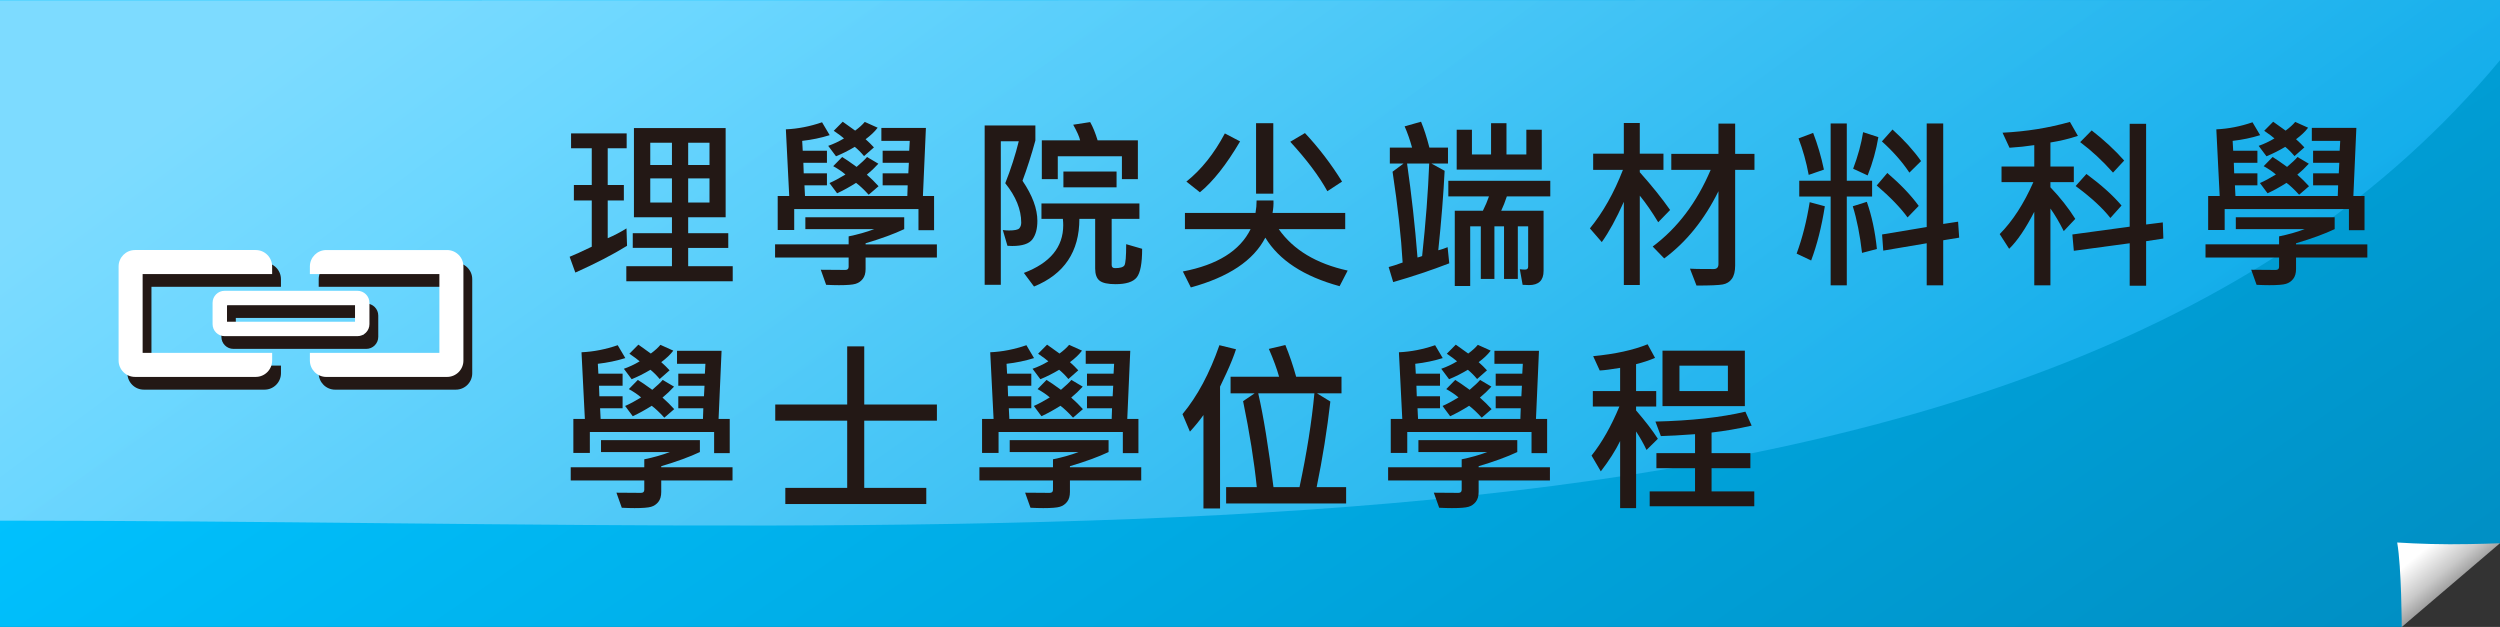
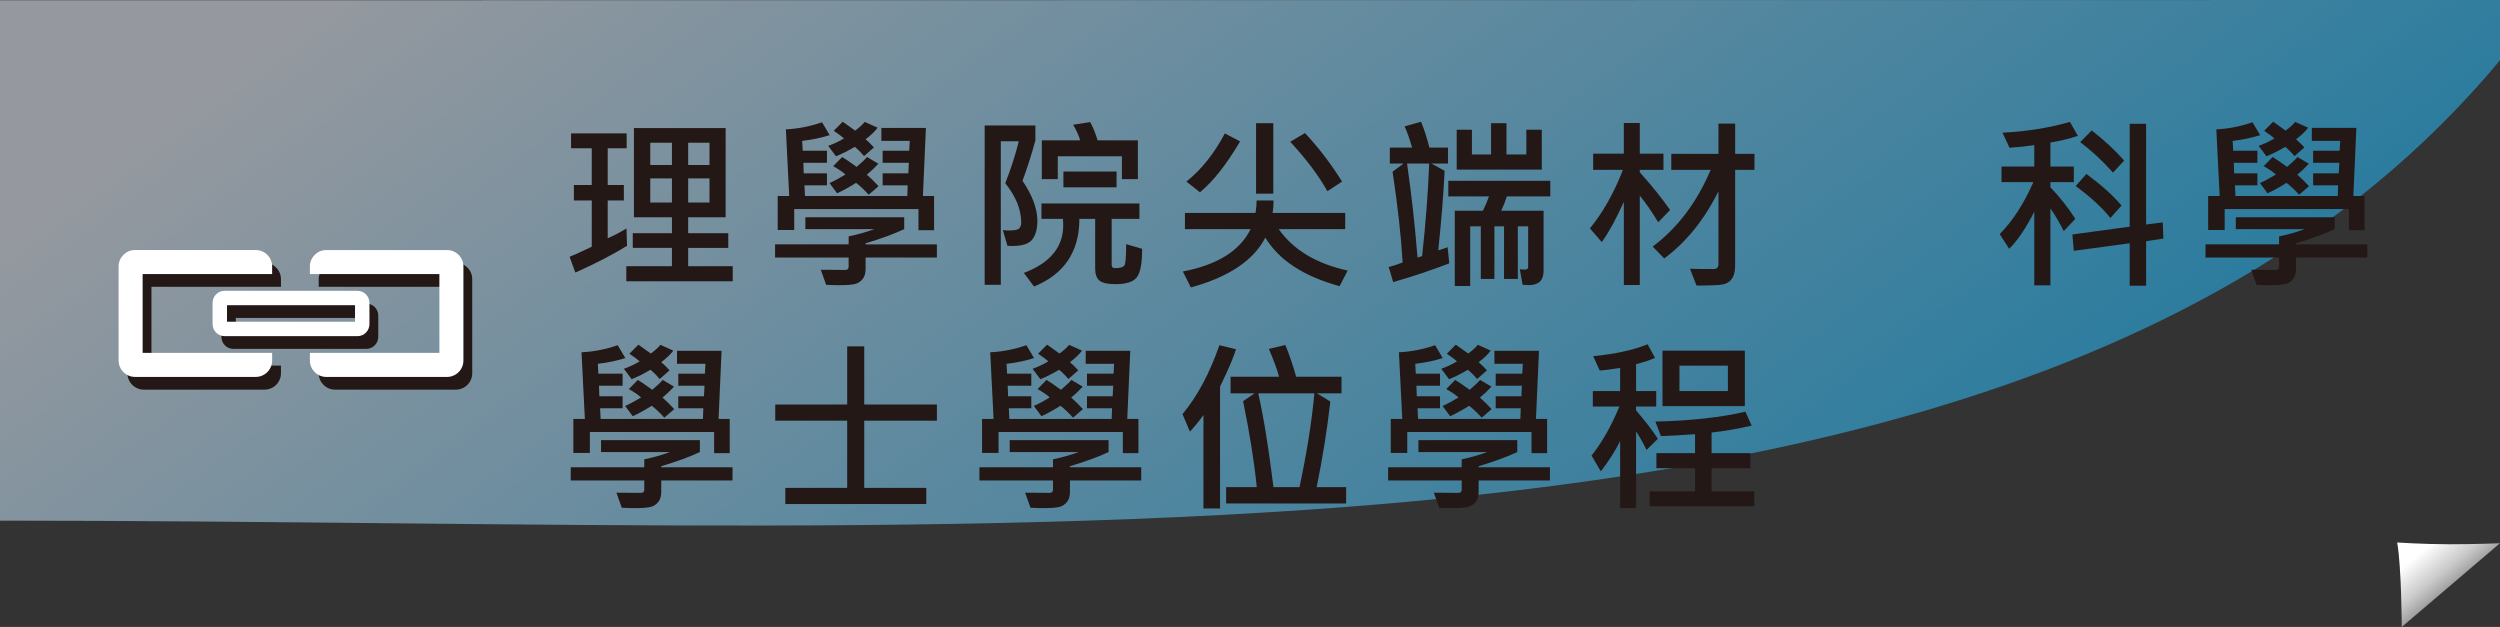
<svg xmlns="http://www.w3.org/2000/svg" version="1.1" id="圖層_1" x="0px" y="0px" width="319px" height="80px" viewBox="0 0 319 80" enable-background="new 0 0 319 80" xml:space="preserve">
  <rect x="0" y="0" width="319" height="80" fill="#333333" stroke="none" />
  <g>
    <g>
      <linearGradient id="SVGID_1_" gradientUnits="userSpaceOnUse" x1="118.754" y1="-19.703" x2="235.07" y2="150.728">
        <stop offset="0" style="stop-color:#00C2FF" />
        <stop offset="1" style="stop-color:#008ABE" />
      </linearGradient>
-       <path fill="url(#SVGID_1_)" d="M319,69.318c0,0-4.113,2.207-6.937,5.094C309.241,77.3,306.458,80,306.458,80H0V0h319V69.318z" />
      <linearGradient id="SVGID_2_" gradientUnits="userSpaceOnUse" x1="309.146" y1="70.281" x2="313.605" y2="75.731">
        <stop offset="0" style="stop-color:#FFFFFF" />
        <stop offset="0.533" style="stop-color:#C9C9C9" />
        <stop offset="1" style="stop-color:#858585" />
      </linearGradient>
      <path fill="url(#SVGID_2_)" d="M318.991,69.318c0,0-3.039,0.129-6.407,0.129s-6.704-0.225-6.704-0.225    C306.438,72.4,306.464,80,306.464,80L318.991,69.318z" />
      <linearGradient id="SVGID_3_" gradientUnits="userSpaceOnUse" x1="102.242" y1="-43.976" x2="225.481" y2="122.169">
        <stop offset="0" style="stop-color:#EBF2FF" />
        <stop offset="1" style="stop-color:#00B3FF" />
      </linearGradient>
      <path opacity="0.53" fill="url(#SVGID_3_)" d="M0,0.037v66.397c134,0,261.049,10.96,319-58.749V0L0,0.037z" />
    </g>
    <g>
      <path fill="#231815" d="M80.011,31.365c-1.813,1.119-4.013,2.258-6.598,3.415l-0.729-2.015c0.57-0.224,1.512-0.651,2.824-1.284    v-5.903h-2.281V23.61h2.281v-4.688h-2.64v-1.898h7.095v1.898h-2.418v4.688h2.06v1.968h-2.06v4.815    c0.81-0.34,1.608-0.757,2.396-1.25L80.011,31.365z M93.495,35.892H79.918V33.97h5.822v-2.338h-5.001v-1.875h5.001V27.72h-4.85    V16.342h11.702V27.72h-4.781v2.037h5.116v1.875h-5.116v2.338h5.684V35.892z M85.74,21.053v-2.836h-2.767v2.836H85.74z     M85.74,25.845v-3.079h-2.767v3.079H85.74z M90.532,21.053v-2.836h-2.721v2.836H90.532z M90.532,25.845v-3.079h-2.721v3.079    H90.532z" />
      <path fill="#231815" d="M119.548,32.858h-9.098v1.471c0,0.532-0.122,0.952-0.365,1.261s-0.552,0.52-0.926,0.631    c-0.375,0.112-1.078,0.168-2.112,0.168c-0.479,0-1.022-0.016-1.632-0.046l-0.684-1.922c0.541,0.016,1.582,0.023,3.125,0.023    c0.285,0,0.429-0.131,0.429-0.394v-1.192h-9.387v-1.678h9.387v-1.019c1.173-0.239,2.265-0.548,3.275-0.926h-8.796V27.72h12.615    v1.517c-1.288,0.609-2.932,1.211-4.93,1.805v0.14h9.098V32.858z M119.188,29.375h-1.991v-2.697h-15.856v2.674h-2.107v-4.341h1.471    l-0.429-8.507c1.536-0.069,3.075-0.37,4.618-0.902l0.973,1.644c-1.104,0.347-2.273,0.59-3.508,0.729l0.07,1.262h3.09v1.539h-3.01    l0.047,1.343h2.963v1.528h-2.87l0.069,1.365h13.057l0.046-1.365h-3.194v-1.528h3.275l0.069-1.343h-3.345v-1.539h3.391l0.07-1.262    h-3.623v-1.655h5.683l-0.382,8.692h1.424V29.375z M111.989,16.296c-0.371,0.493-0.884,0.983-1.539,1.47    c0.385,0.34,0.74,0.687,1.064,1.042l-1.262,1.11c-0.394-0.47-0.787-0.863-1.181-1.181c-0.817,0.486-1.616,0.888-2.396,1.204    l-0.996-1.331c0.688-0.239,1.358-0.556,2.014-0.949c-0.216-0.2-0.652-0.524-1.308-0.972l1.146-1.158l1.586,1.135    c0.518-0.378,0.926-0.748,1.227-1.111L111.989,16.296z M112.104,23.761l-1.262,1.088c-0.594-0.655-1.131-1.161-1.608-1.516    c-0.825,0.524-1.632,0.969-2.419,1.331l-0.973-1.308c0.571-0.247,1.25-0.61,2.037-1.089c-0.401-0.354-0.922-0.709-1.563-1.064    l1.146-1.169c0.416,0.247,1.029,0.667,1.84,1.262c0.648-0.548,1.092-0.969,1.331-1.262l1.446,0.856    c-0.455,0.502-0.945,0.969-1.469,1.4C111.144,22.754,111.642,23.244,112.104,23.761z" />
      <path fill="#231815" d="M130.471,23.066c1.266,1.868,1.898,3.573,1.898,5.116c0,1.011-0.212,1.798-0.637,2.361    s-1.28,0.845-2.569,0.845c-0.201,0-0.405-0.008-0.613-0.023l-0.591-2.014c0.263,0.039,0.521,0.058,0.776,0.058    c0.725,0,1.168-0.093,1.33-0.277c0.162-0.186,0.243-0.429,0.243-0.729c0-1.659-0.679-3.333-2.037-5.023    c0.718-1.813,1.292-3.6,1.725-5.358h-2.292v18.322h-2.061V16.006h6.471v1.922C131.62,19.741,131.073,21.454,130.471,23.066z     M145.737,31.747c0,1.853-0.229,3.067-0.688,3.646s-1.36,0.868-2.702,0.868c-0.98,0-1.66-0.148-2.037-0.445    c-0.379-0.298-0.567-0.816-0.567-1.558v-6.331h-2.015c0,4.183-1.929,7.061-5.787,8.635l-1.296-1.736    c3.349-1.266,5.023-3.295,5.023-6.088c0-0.263-0.016-0.532-0.046-0.811h-2.732V25.96h12.5v1.968h-3.541v5.88    c0,0.271,0.143,0.405,0.428,0.405c0.648,0,1.048-0.117,1.198-0.353s0.226-1.137,0.226-2.703L145.737,31.747z M145.193,22.858    h-2.037v-2.917h-8.183v2.917h-2.037v-4.954h4.885c-0.086-0.424-0.379-1.088-0.881-1.99l2.165-0.336    c0.347,0.609,0.663,1.385,0.949,2.326h5.139V22.858z M142.474,23.9h-6.783v-2.015h6.783V23.9z" />
      <path fill="#231815" d="M171.964,34.525l-1.031,1.991c-4.561-1.243-7.72-3.307-9.479-6.192c-1.498,2.909-4.665,5.026-9.504,6.354    l-1.018-2.037c4.406-0.842,7.287-2.644,8.646-5.405h-8.381v-2.061h9.006c0.092-0.524,0.139-1.058,0.139-1.598h2.152    c0.023,0.51-0.016,1.042-0.115,1.598h9.271v2.061h-8.484C165.026,31.883,167.958,33.646,171.964,34.525z M158.235,18.043    c-1.744,2.964-3.453,5.128-5.127,6.493l-1.725-1.365c1.906-1.521,3.542-3.568,4.908-6.146L158.235,18.043z M162.472,24.71h-2.199    v-8.993h2.199V24.71z M171.245,23.171l-1.875,1.227c-1.049-1.913-2.627-4.016-4.733-6.308l1.875-1.111    C168.271,18.854,169.849,20.918,171.245,23.171z" />
      <path fill="#231815" d="M184.925,33.6c-2.277,0.88-4.661,1.678-7.153,2.396l-0.579-1.921c0.433-0.108,1.026-0.301,1.783-0.579    c-0.186-3.279-0.613-7.142-1.285-11.586l1.4-1.042h-1.748V18.83h2.836c-0.27-0.979-0.586-1.883-0.949-2.708l2.096-0.591    c0.377,0.903,0.732,2.003,1.064,3.299h2.373v2.037h-2.118l1.689,0.926c-0.146,2.994-0.417,6.374-0.81,10.14    c0.408-0.101,0.806-0.231,1.191-0.394L184.925,33.6z M182.366,20.867h-2.824c0.571,3.981,1.016,7.979,1.332,11.991    c0.169-0.038,0.365-0.1,0.59-0.185C181.927,28.391,182.228,24.456,182.366,20.867z M197.818,25.058h-5.544    c-0.217,0.663-0.455,1.273-0.718,1.828h5.405v7.686c0,1.204-0.621,1.806-1.863,1.806c-0.193,0-0.463-0.011-0.811-0.034    l-0.358-1.991c0.231,0.031,0.455,0.047,0.671,0.047c0.263,0,0.394-0.124,0.394-0.371v-5.15h-1.319v6.713h-1.76v-6.713h-1.227    v6.713h-1.736v-6.713h-1.354v7.616h-1.969v-9.607h3.589c0.324-0.647,0.583-1.257,0.775-1.828h-5.186v-1.991h13.01V25.058z     M196.73,21.643h-10.856V16.55h1.944v3.16h2.442v-3.993h1.967v3.993h2.535v-3.16h1.968V21.643z" />
      <path fill="#231815" d="M213.106,26.794l-1.518,1.563c-0.802-1.327-1.585-2.458-2.35-3.392v11.401h-2.037V25.752    c-0.979,2.184-1.917,3.896-2.813,5.139l-1.516-1.747c1.674-2.045,3.078-4.533,4.213-7.466h-3.797v-2.072h3.912v-3.912h2.037v3.912    h3.021v2.072h-3.021v0.301C210.775,23.699,212.063,25.305,213.106,26.794z M223.87,21.678h-2.465v12.199    c0,0.741-0.14,1.307-0.418,1.696c-0.277,0.39-0.665,0.631-1.162,0.723c-0.498,0.093-1.615,0.14-3.352,0.14l-0.833-2.153    c0.255,0.031,1.262,0.047,3.021,0.047c0.409,0,0.613-0.213,0.613-0.637v-9.295c-1.797,3.635-4.104,6.493-6.921,8.577l-1.47-1.517    c3.164-2.361,5.629-5.621,7.396-9.78h-5.023v-2.049h6.018v-3.854h2.131v3.854h2.465V21.678z" />
-       <path fill="#231815" d="M232.85,26.319c-0.409,2.601-0.991,4.907-1.747,6.921l-1.853-0.879c0.733-1.991,1.288-4.179,1.667-6.563    L232.85,26.319z M232.733,21.643l-1.943,0.672c-0.301-1.628-0.734-3.179-1.297-4.653l1.863-0.706    C231.928,18.43,232.387,19.992,232.733,21.643z M238.88,25.081h-3.229v11.331h-2.061V25.081h-4.005v-2.015h4.005v-7.314h2.061    v7.314h3.229V25.081z M239.493,31.771l-1.898,0.498c-0.262-2.276-0.655-4.26-1.18-5.949l1.793-0.567    C238.834,27.526,239.263,29.533,239.493,31.771z M239.679,17.499c-0.277,1.667-0.733,3.295-1.365,4.885l-1.853-0.856    c0.617-1.636,1.042-3.19,1.273-4.665L239.679,17.499z M244.829,26.272l-1.424,1.471c-0.895-1.235-2.207-2.593-3.936-4.074    l1.355-1.598C242.522,23.529,243.856,24.93,244.829,26.272z M245.13,20.555l-1.492,1.471c-0.926-1.39-2.096-2.717-3.508-3.982    l1.354-1.516C242.95,17.847,244.165,19.189,245.13,20.555z M249.991,30.324l-2.037,0.335v5.753h-2.106v-5.371l-5.544,0.938    l-0.15-2.061l5.694-0.949V15.752h2.106v12.824l1.898-0.289L249.991,30.324z" />
      <path fill="#231815" d="M265.141,17.337c-1.081,0.363-2.249,0.645-3.507,0.846v3.066h2.986v1.991h-2.986v0.66    c1.242,1.296,2.299,2.639,3.171,4.027l-1.47,1.563c-0.563-1.126-1.131-2.087-1.701-2.882v9.804h-2.061v-9.387    c-1.104,2.152-2.172,3.727-3.206,4.722l-1.204-1.875c1.651-1.666,3.082-3.877,4.295-6.632h-4.063v-1.991h4.179v-2.731    c-1.004,0.154-2.057,0.267-3.16,0.336l-0.891-1.921c3.017-0.146,5.883-0.606,8.6-1.378L265.141,17.337z M276.044,30.439    l-2.199,0.336v5.683h-2.096v-5.417l-7.129,0.961l-0.186-2.083l7.314-0.996V15.798h2.096v12.848l2.129-0.267L276.044,30.439z     M270.708,26.227l-1.424,1.586c-0.996-1.273-2.473-2.632-4.434-4.074l1.378-1.54C268.142,23.61,269.636,24.953,270.708,26.227z     M271.044,20.485l-1.424,1.54c-1.328-1.497-2.725-2.794-4.19-3.89l1.47-1.493C268.481,17.87,269.862,19.15,271.044,20.485z" />
      <path fill="#231815" d="M302.073,32.858h-9.098v1.471c0,0.532-0.122,0.952-0.365,1.261s-0.552,0.52-0.926,0.631    c-0.375,0.112-1.078,0.168-2.112,0.168c-0.479,0-1.022-0.016-1.632-0.046l-0.684-1.922c0.541,0.016,1.582,0.023,3.125,0.023    c0.285,0,0.429-0.131,0.429-0.394v-1.192h-9.387v-1.678h9.387v-1.019c1.173-0.239,2.265-0.548,3.275-0.926h-8.796V27.72h12.615    v1.517c-1.288,0.609-2.932,1.211-4.93,1.805v0.14h9.098V32.858z M301.714,29.375h-1.991v-2.697h-15.856v2.674h-2.107v-4.341h1.471    l-0.429-8.507c1.536-0.069,3.075-0.37,4.618-0.902l0.973,1.644c-1.104,0.347-2.273,0.59-3.508,0.729l0.07,1.262h3.09v1.539h-3.01    l0.047,1.343h2.963v1.528h-2.87l0.069,1.365H298.3l0.046-1.365h-3.194v-1.528h3.275l0.069-1.343h-3.345v-1.539h3.391l0.07-1.262    h-3.623v-1.655h5.683l-0.382,8.692h1.424V29.375z M294.515,16.296c-0.371,0.493-0.884,0.983-1.539,1.47    c0.385,0.34,0.74,0.687,1.064,1.042l-1.262,1.11c-0.394-0.47-0.787-0.863-1.181-1.181c-0.817,0.486-1.616,0.888-2.396,1.204    l-0.996-1.331c0.688-0.239,1.358-0.556,2.014-0.949c-0.216-0.2-0.652-0.524-1.308-0.972l1.146-1.158l1.586,1.135    c0.518-0.378,0.926-0.748,1.227-1.111L294.515,16.296z M294.63,23.761l-1.262,1.088c-0.594-0.655-1.131-1.161-1.608-1.516    c-0.825,0.524-1.632,0.969-2.419,1.331l-0.973-1.308c0.571-0.247,1.25-0.61,2.037-1.089c-0.401-0.354-0.922-0.709-1.563-1.064    l1.146-1.169c0.416,0.247,1.029,0.667,1.84,1.262c0.648-0.548,1.092-0.969,1.331-1.262l1.446,0.856    c-0.455,0.502-0.945,0.969-1.469,1.4C293.669,22.754,294.167,23.244,294.63,23.761z" />
      <path fill="#231815" d="M93.472,61.304h-9.098v1.471c0,0.532-0.121,0.952-0.364,1.261s-0.552,0.52-0.926,0.631    c-0.374,0.112-1.079,0.168-2.112,0.168c-0.479,0-1.023-0.016-1.633-0.046l-0.682-1.922c0.539,0.016,1.581,0.023,3.125,0.023    c0.285,0,0.428-0.131,0.428-0.394v-1.192h-9.387v-1.678h9.387v-1.019c1.173-0.239,2.265-0.548,3.275-0.926h-8.797v-1.517h12.617    v1.517c-1.289,0.609-2.934,1.211-4.932,1.805v0.14h9.098V61.304z M93.113,57.82h-1.991v-2.697H75.265v2.674h-2.105v-4.341h1.469    L74.2,44.949c1.535-0.069,3.075-0.37,4.619-0.902l0.972,1.644c-1.104,0.347-2.272,0.59-3.507,0.729l0.068,1.262h3.092v1.539h-3.01    l0.046,1.343h2.964v1.528h-2.871l0.069,1.365h13.056l0.047-1.365H86.55v-1.528h3.276l0.069-1.343H86.55v-1.539h3.393l0.068-1.262    h-3.623v-1.655h5.684l-0.382,8.692h1.424V57.82z M85.913,44.741c-0.369,0.493-0.883,0.983-1.539,1.47    c0.387,0.34,0.741,0.687,1.065,1.042l-1.262,1.11c-0.394-0.47-0.787-0.863-1.181-1.181c-0.818,0.486-1.617,0.888-2.396,1.204    l-0.995-1.331c0.687-0.239,1.358-0.556,2.015-0.949c-0.217-0.2-0.652-0.524-1.309-0.972l1.146-1.158l1.586,1.135    c0.516-0.378,0.926-0.748,1.227-1.111L85.913,44.741z M86.029,52.206l-1.261,1.088c-0.595-0.655-1.131-1.161-1.609-1.516    c-0.826,0.524-1.633,0.969-2.42,1.331l-0.972-1.308c0.571-0.247,1.25-0.61,2.037-1.089c-0.401-0.354-0.922-0.709-1.563-1.064    l1.146-1.169c0.417,0.247,1.031,0.667,1.841,1.262c0.647-0.548,1.092-0.969,1.331-1.262l1.447,0.856    c-0.456,0.502-0.945,0.969-1.471,1.4C85.069,51.199,85.566,51.689,86.029,52.206z" />
      <path fill="#231815" d="M119.548,53.677h-9.271v8.576h7.916v2.061h-17.986v-2.061h7.895v-8.576h-9.18v-2.061h9.18v-7.419h2.176    v7.419h9.271V53.677z" />
      <path fill="#231815" d="M145.622,61.304h-9.098v1.471c0,0.532-0.121,0.952-0.365,1.261c-0.242,0.309-0.551,0.52-0.926,0.631    c-0.374,0.112-1.078,0.168-2.111,0.168c-0.479,0-1.023-0.016-1.633-0.046l-0.683-1.922c0.54,0.016,1.581,0.023,3.125,0.023    c0.285,0,0.429-0.131,0.429-0.394v-1.192h-9.387v-1.678h9.387v-1.019c1.172-0.239,2.264-0.548,3.275-0.926h-8.797v-1.517h12.616    v1.517c-1.288,0.609-2.933,1.211-4.931,1.805v0.14h9.098V61.304z M145.263,57.82h-1.99v-2.697h-15.857v2.674h-2.106v-4.341h1.47    l-0.428-8.507c1.535-0.069,3.074-0.37,4.618-0.902l0.972,1.644c-1.104,0.347-2.272,0.59-3.507,0.729l0.069,1.262h3.091v1.539    h-3.01l0.046,1.343h2.964v1.528h-2.87l0.068,1.365h13.057l0.047-1.365H138.7v-1.528h3.275l0.07-1.343H138.7v-1.539h3.392    l0.069-1.262h-3.623v-1.655h5.684l-0.383,8.692h1.424V57.82z M138.063,44.741c-0.37,0.493-0.883,0.983-1.539,1.47    c0.386,0.34,0.74,0.687,1.064,1.042l-1.262,1.11c-0.393-0.47-0.787-0.863-1.18-1.181c-0.818,0.486-1.617,0.888-2.396,1.204    l-0.996-1.331c0.688-0.239,1.359-0.556,2.015-0.949c-0.216-0.2-0.652-0.524-1.308-0.972l1.146-1.158l1.586,1.135    c0.517-0.378,0.926-0.748,1.227-1.111L138.063,44.741z M138.179,52.206l-1.261,1.088c-0.595-0.655-1.131-1.161-1.608-1.516    c-0.826,0.524-1.633,0.969-2.42,1.331l-0.973-1.308c0.572-0.247,1.25-0.61,2.037-1.089c-0.4-0.354-0.922-0.709-1.563-1.064    l1.146-1.169c0.416,0.247,1.03,0.667,1.84,1.262c0.648-0.548,1.092-0.969,1.332-1.262l1.446,0.856    c-0.456,0.502-0.945,0.969-1.47,1.4C137.219,51.199,137.716,51.689,138.179,52.206z" />
      <path fill="#231815" d="M157.715,44.567c-0.263,0.817-0.667,1.829-1.216,3.032l-0.821,1.736v15.545h-2.118V52.959    c-0.479,0.679-1.053,1.385-1.725,2.118l-0.949-2.234c1.891-2.269,3.461-5.2,4.711-8.796L157.715,44.567z M171.767,64.244h-15.313    V62.16h3.912c-0.332-3.271-0.915-6.929-1.748-10.973l1.47-0.995h-3.067v-2.118h6.192c-0.278-1.003-0.714-2.188-1.308-3.554    l2.106-0.497c0.524,1.273,0.983,2.623,1.378,4.051h5.787v2.118h-3.125l1.701,1.042c-0.41,3.604-0.992,7.245-1.748,10.926h3.762    V64.244z M167.716,50.192h-7.165c0.663,2.878,1.312,6.868,1.944,11.968h3.322C166.743,57.824,167.376,53.835,167.716,50.192z" />
      <path fill="#231815" d="M197.772,61.304h-9.098v1.471c0,0.532-0.121,0.952-0.365,1.261c-0.242,0.309-0.551,0.52-0.926,0.631    c-0.374,0.112-1.078,0.168-2.111,0.168c-0.479,0-1.023-0.016-1.633-0.046l-0.683-1.922c0.54,0.016,1.581,0.023,3.125,0.023    c0.285,0,0.429-0.131,0.429-0.394v-1.192h-9.387v-1.678h9.387v-1.019c1.172-0.239,2.264-0.548,3.275-0.926h-8.797v-1.517h12.616    v1.517c-1.288,0.609-2.933,1.211-4.931,1.805v0.14h9.098V61.304z M197.413,57.82h-1.99v-2.697h-15.857v2.674h-2.106v-4.341h1.47    l-0.428-8.507c1.535-0.069,3.074-0.37,4.618-0.902l0.972,1.644c-1.104,0.347-2.272,0.59-3.507,0.729l0.069,1.262h3.091v1.539    h-3.01l0.046,1.343h2.964v1.528h-2.87l0.068,1.365h13.057l0.047-1.365h-3.195v-1.528h3.275l0.07-1.343h-3.346v-1.539h3.392    l0.069-1.262h-3.623v-1.655h5.684l-0.383,8.692h1.424V57.82z M190.214,44.741c-0.37,0.493-0.883,0.983-1.539,1.47    c0.386,0.34,0.74,0.687,1.064,1.042l-1.262,1.11c-0.393-0.47-0.787-0.863-1.18-1.181c-0.818,0.486-1.617,0.888-2.396,1.204    l-0.996-1.331c0.688-0.239,1.359-0.556,2.015-0.949c-0.216-0.2-0.652-0.524-1.308-0.972l1.146-1.158l1.586,1.135    c0.517-0.378,0.926-0.748,1.227-1.111L190.214,44.741z M190.329,52.206l-1.261,1.088c-0.595-0.655-1.131-1.161-1.608-1.516    c-0.826,0.524-1.633,0.969-2.42,1.331l-0.973-1.308c0.572-0.247,1.25-0.61,2.037-1.089c-0.4-0.354-0.922-0.709-1.563-1.064    l1.146-1.169c0.416,0.247,1.03,0.667,1.84,1.262c0.648-0.548,1.092-0.969,1.332-1.262l1.446,0.856    c-0.456,0.502-0.945,0.969-1.47,1.4C189.369,51.199,189.866,51.689,190.329,52.206z" />
      <path fill="#231815" d="M211.544,55.991l-1.447,1.424c-0.387-0.818-0.83-1.604-1.332-2.361v9.78h-2.037V56.28    c-0.578,1.188-1.4,2.478-2.465,3.866l-1.181-2.014c1.327-1.667,2.512-3.754,3.554-6.262h-3.392v-1.968h3.483V46.94    c-1.142,0.192-2.01,0.305-2.604,0.335l-0.834-1.828c2.802-0.271,5.117-0.775,6.945-1.517l0.949,1.736    c-0.733,0.316-1.539,0.583-2.42,0.799v3.438h2.57v1.968h-2.57v0.497C209.954,53.75,210.88,54.957,211.544,55.991z M223.847,64.603    h-13.346v-1.898h5.787v-2.963h-4.93V57.82h4.93v-2.419c-1.883,0.139-3.337,0.22-4.363,0.243l-0.693-1.853    c4.544-0.107,8.371-0.528,11.48-1.262l0.799,1.782c-1.767,0.401-3.472,0.695-5.115,0.88v2.628h4.953v1.921h-4.953v2.963h5.451    V64.603z M222.644,51.824h-10.51v-7.083h10.51V51.824z M220.479,49.903v-3.241h-6.181v3.241H220.479z" />
    </g>
    <g>
      <path fill="#231815" d="M28.25,40.265v2.72c0,0.844,0.688,1.533,1.534,1.533h16.948c0.847,0,1.535-0.689,1.534-1.533v-2.719    c0-0.85-0.688-1.535-1.534-1.535H29.784C28.938,38.73,28.25,39.416,28.25,40.265z M30.09,40.57h16.336v2.107H30.09V40.57z" />
      <path fill="#231815" d="M32.785,46.652h-13.46V36.598h13.459l0,0h3.066v-0.976c0-1.153-0.938-2.093-2.093-2.093H18.351    c-1.153,0-2.093,0.939-2.093,2.093v12.005c0,1.152,0.939,2.092,2.092,2.092h15.409c1.151,0,2.091-0.939,2.093-2.092V46.65h-3.066    V46.652z" />
      <path fill="#231815" d="M59.646,34.144c-0.396-0.396-0.922-0.614-1.481-0.614H42.759c-1.153,0-2.093,0.939-2.093,2.093v0.976    h3.066l0,0h13.459V46.65l-11.094,0.002h-2.365h-3.066v0.975c0,1.152,0.939,2.092,2.093,2.094l15.408-0.002    c0.559,0,1.085-0.22,1.48-0.614c0.394-0.397,0.612-0.923,0.61-1.478V35.625C60.26,35.066,60.041,34.54,59.646,34.144z" />
    </g>
    <g>
      <path fill="#FFFFFF" d="M27.125,38.64v2.72c0,0.844,0.688,1.533,1.534,1.533h16.948c0.847,0,1.535-0.689,1.534-1.533v-2.719    c0-0.85-0.688-1.535-1.534-1.535H28.659C27.813,37.105,27.125,37.791,27.125,38.64z M28.965,38.945h16.336v2.107H28.965V38.945z" />
      <path fill="#FFFFFF" d="M31.66,45.027H18.2V34.973h13.459l0,0h3.066v-0.976c0-1.153-0.938-2.093-2.093-2.093H17.226    c-1.153,0-2.093,0.939-2.093,2.093v12.005c0,1.152,0.939,2.092,2.092,2.092h15.409c1.151,0,2.091-0.939,2.093-2.092v-0.977H31.66    V45.027z" />
      <path fill="#FFFFFF" d="M58.521,32.519c-0.396-0.396-0.922-0.614-1.481-0.614H41.634c-1.153,0-2.093,0.939-2.093,2.093v0.976    h3.066l0,0h13.459v10.053l-11.094,0.002h-2.365h-3.066v0.975c0,1.152,0.939,2.092,2.093,2.094l15.408-0.002    c0.559,0,1.085-0.22,1.48-0.614c0.394-0.397,0.612-0.923,0.61-1.478V34C59.135,33.441,58.916,32.915,58.521,32.519z" />
    </g>
  </g>
</svg>